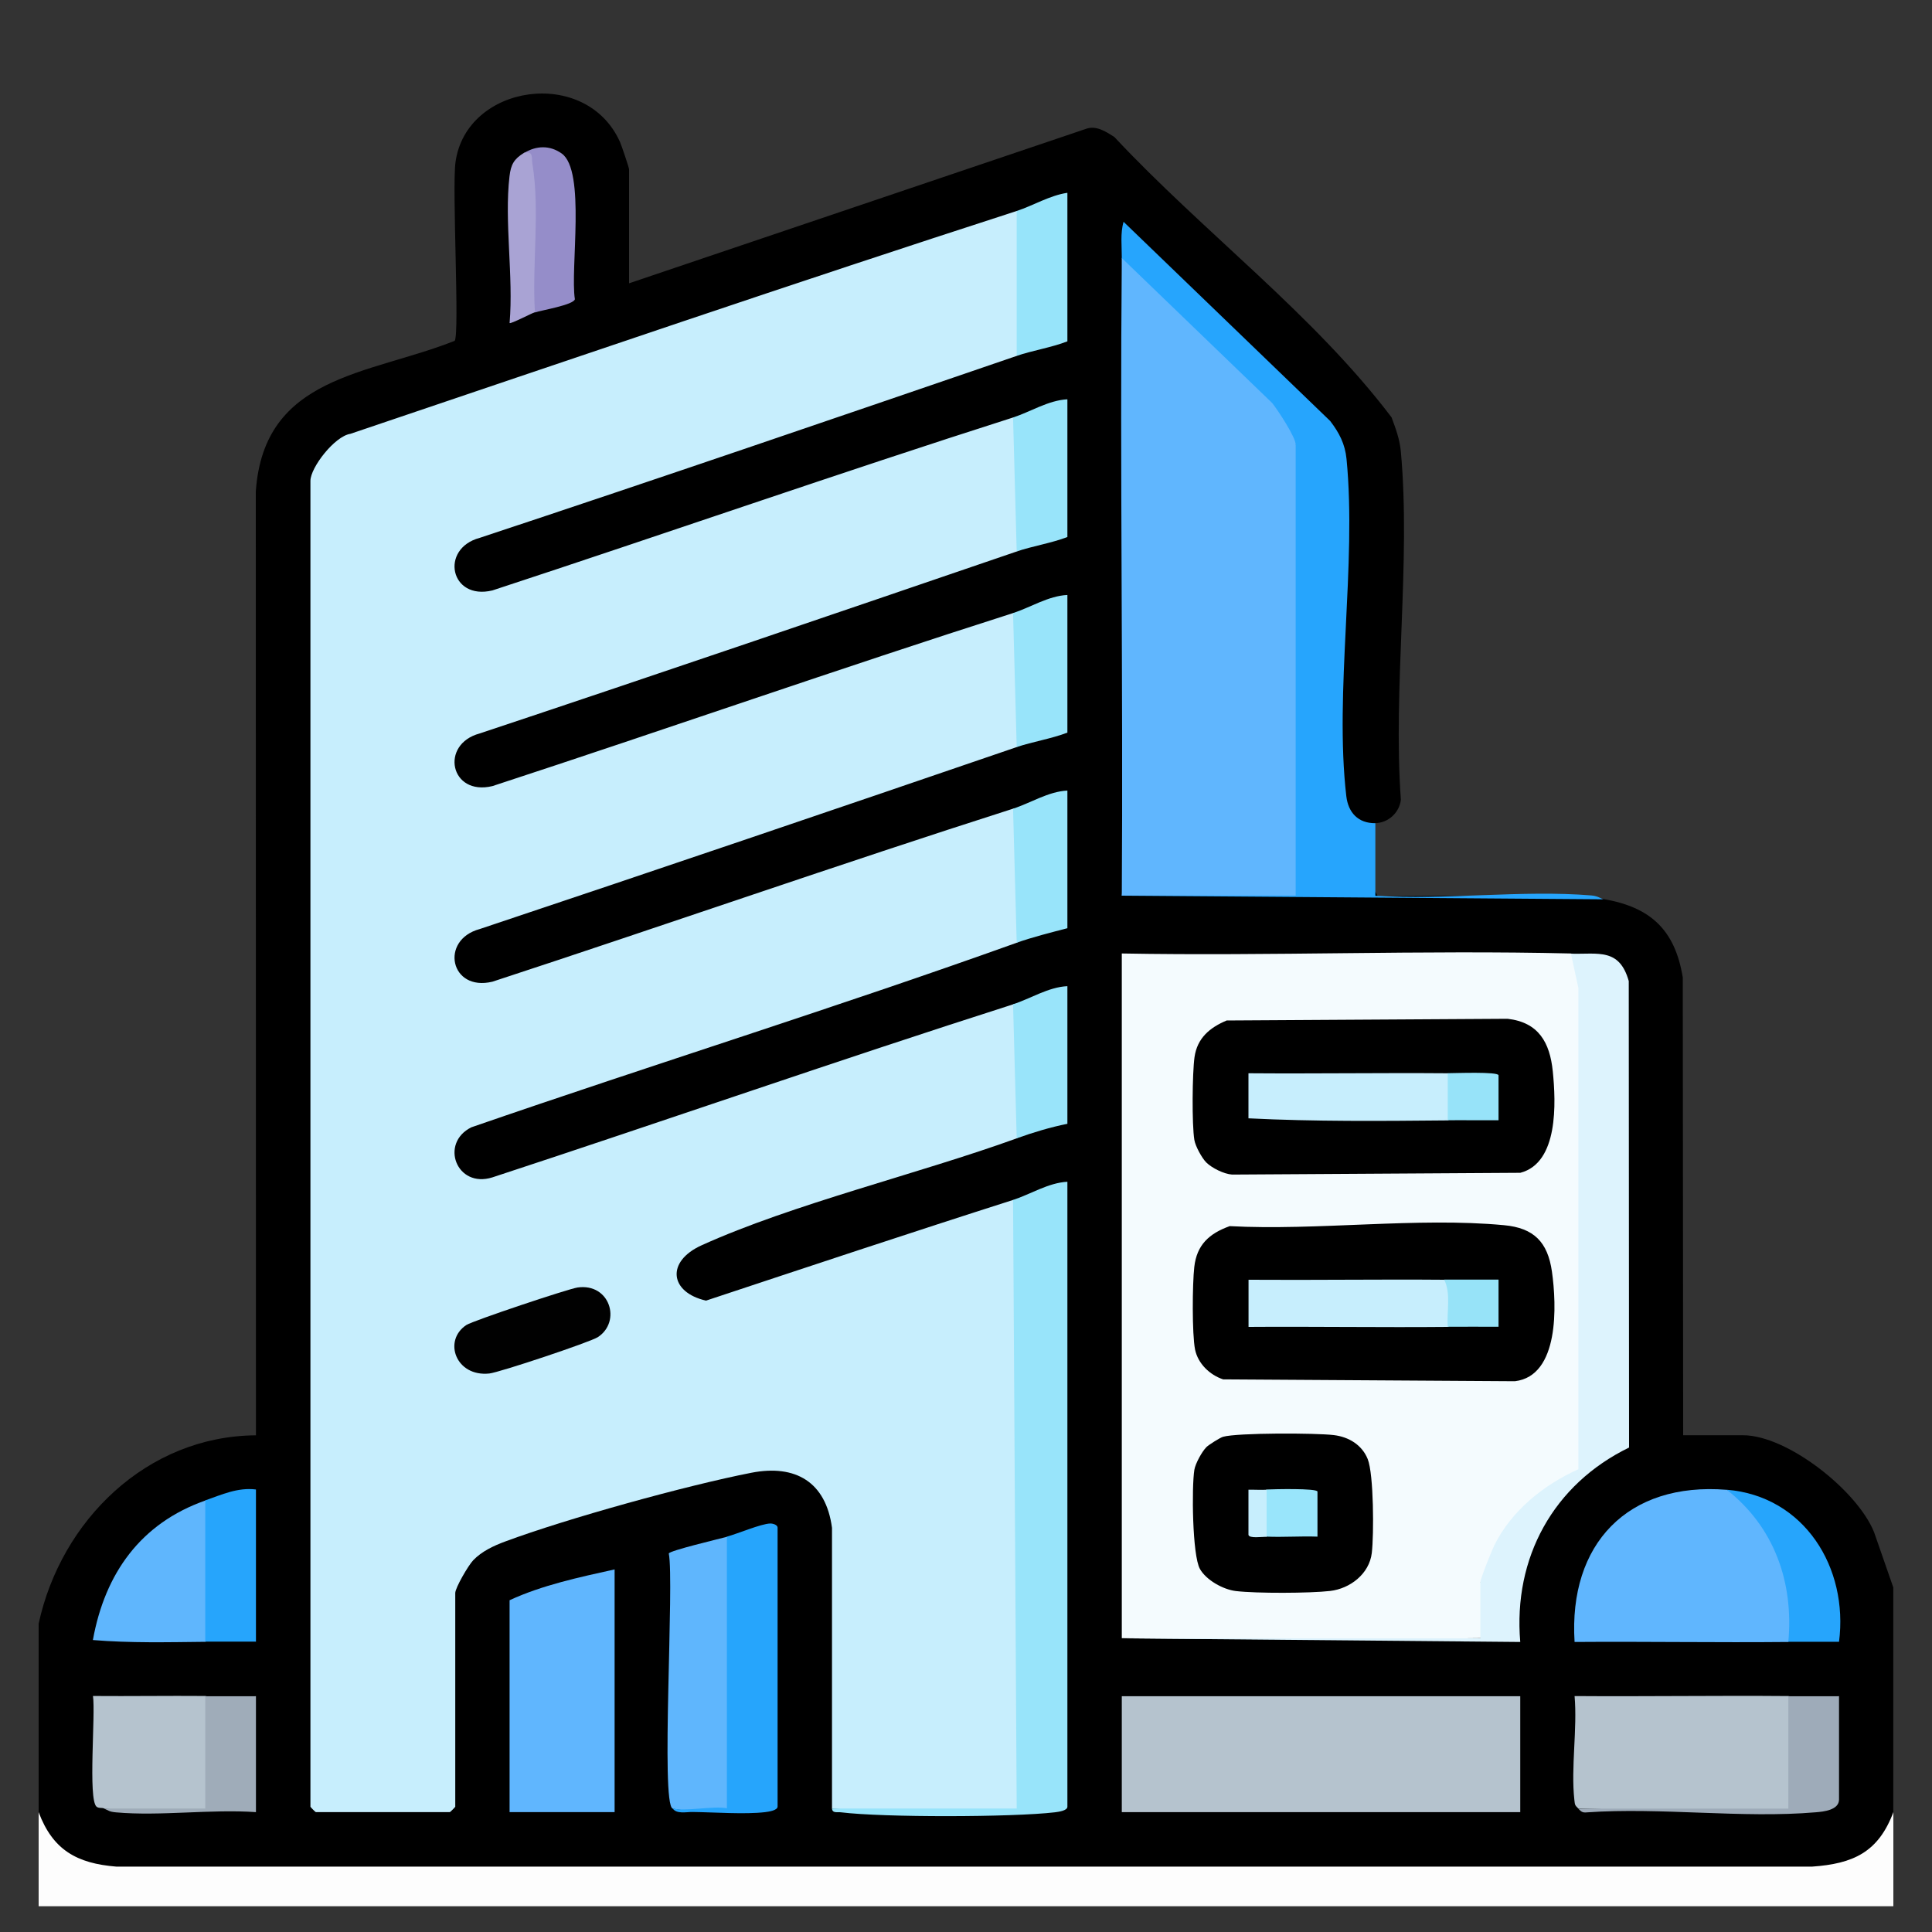
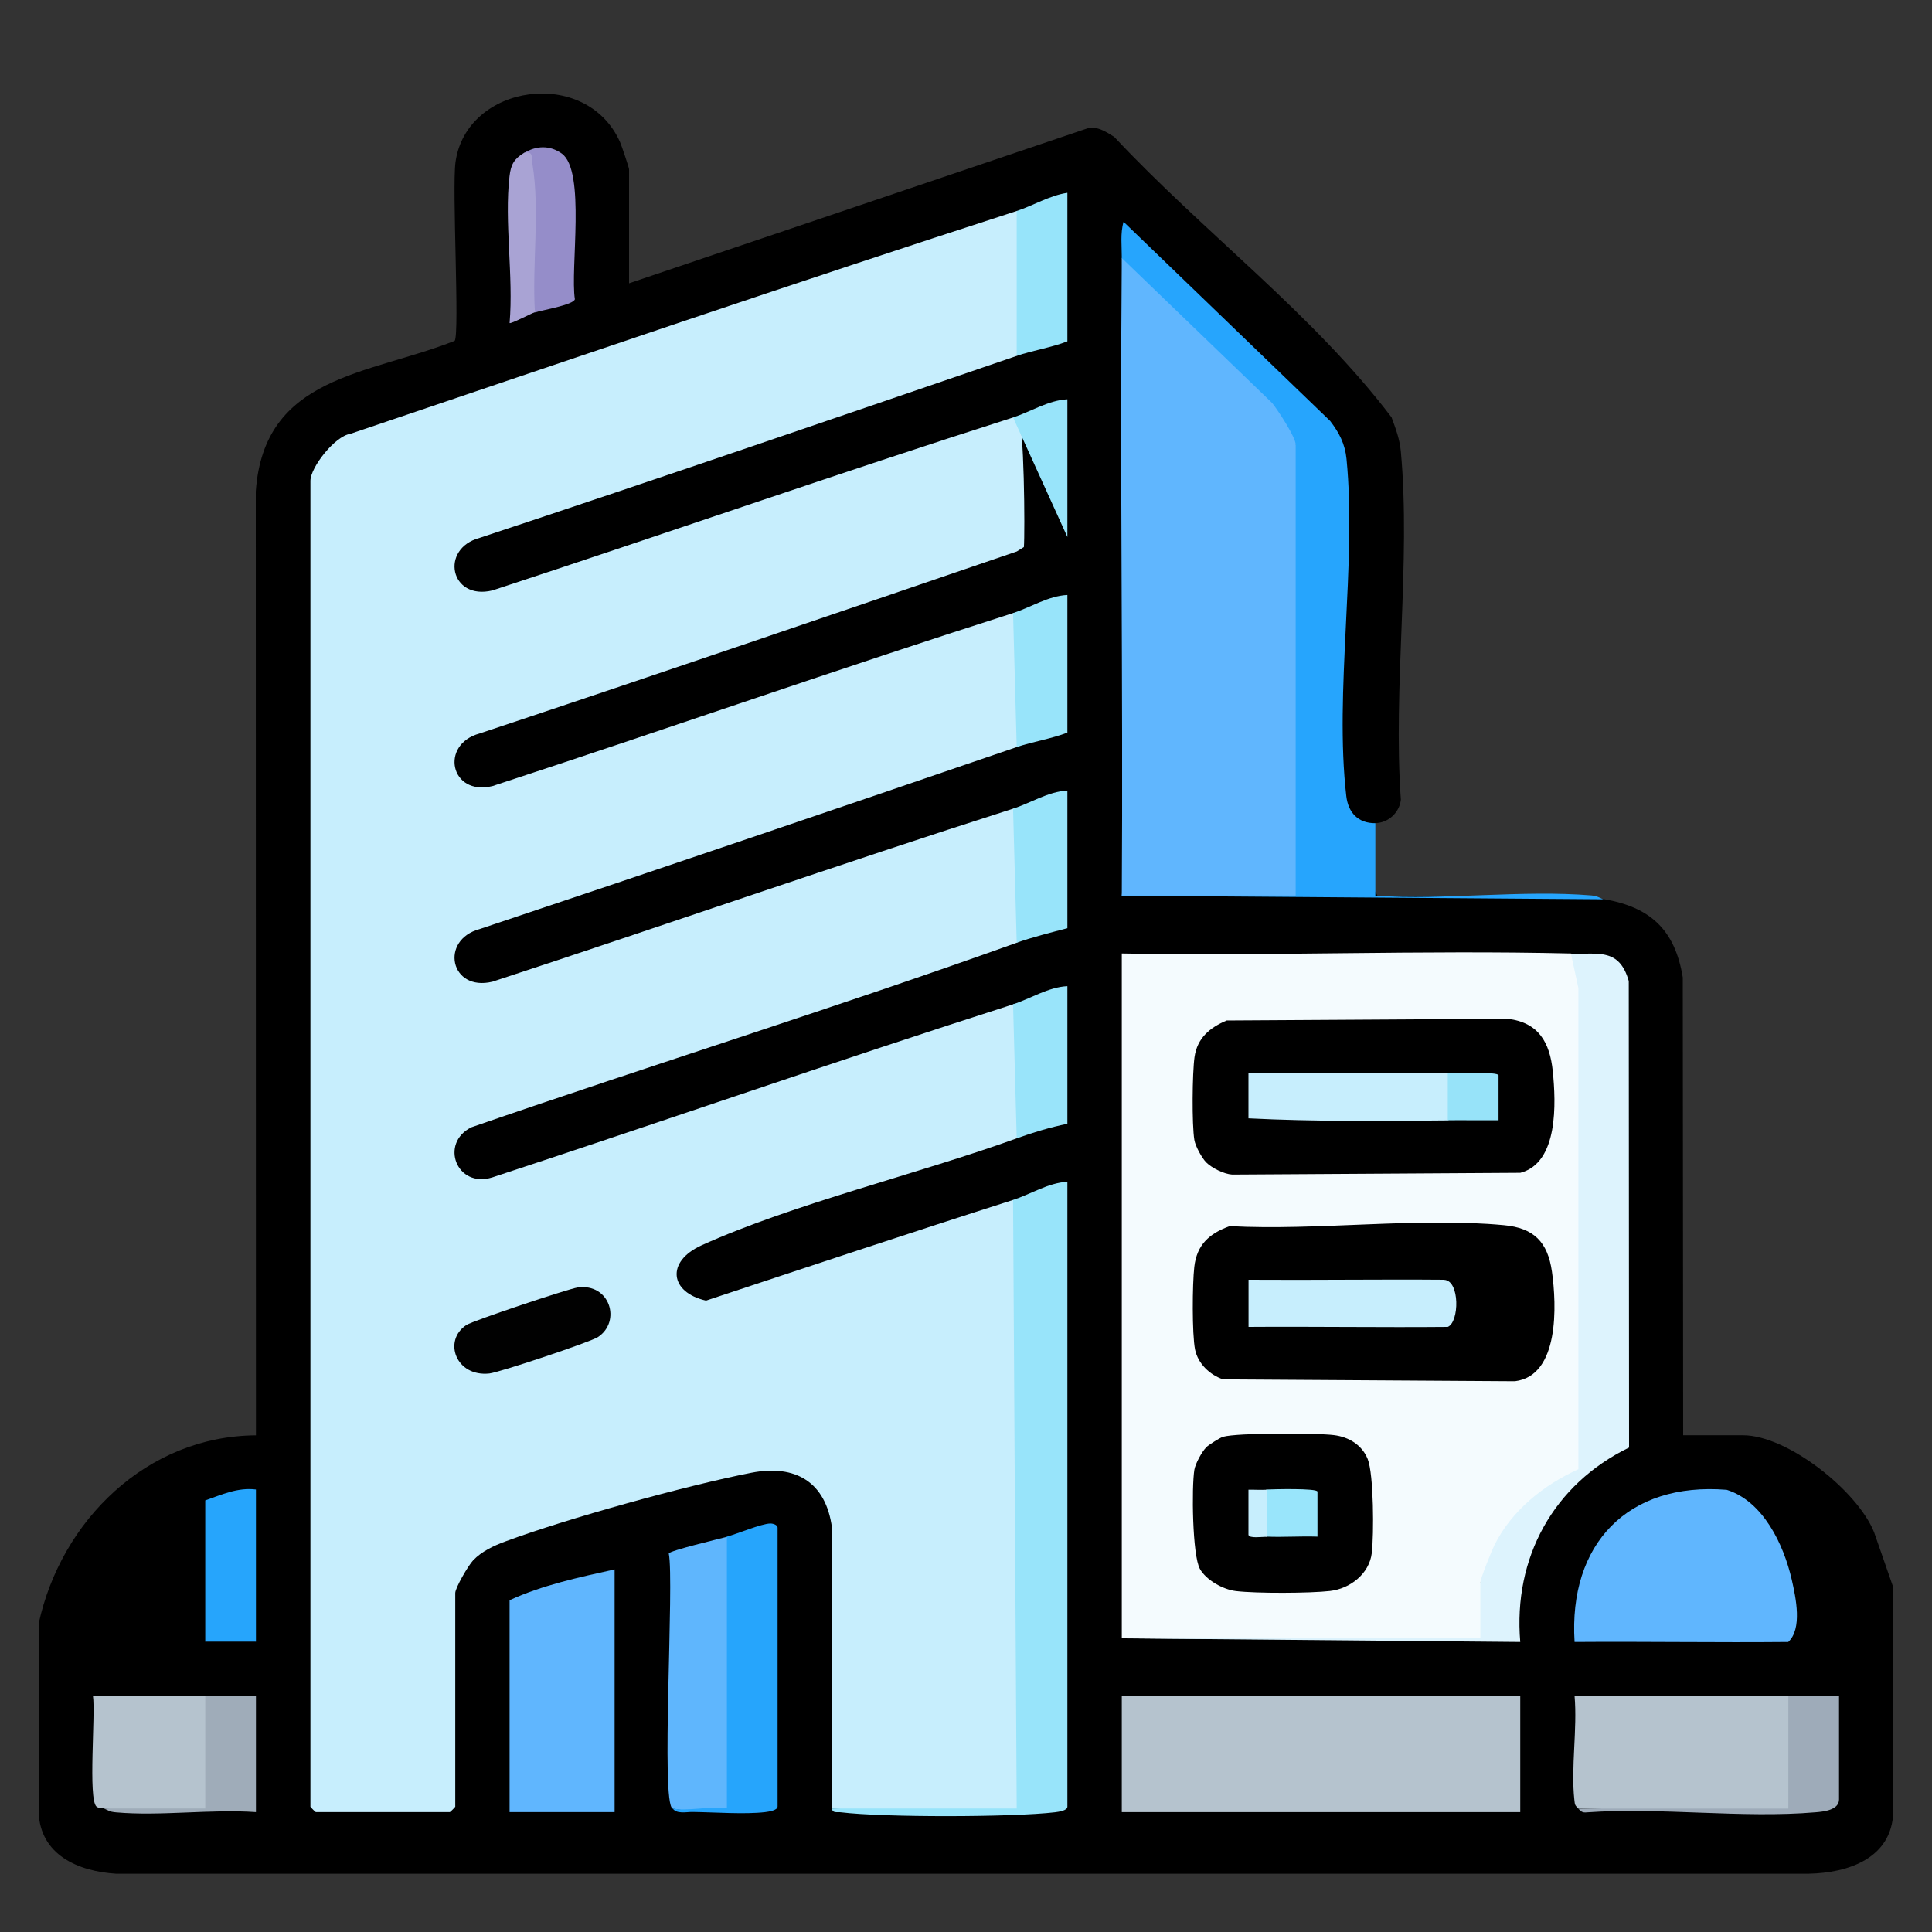
<svg xmlns="http://www.w3.org/2000/svg" width="25" height="25" viewBox="0 0 25 25" fill="none">
  <rect x="0" y="0" width="25" height="25" fill="#333333" stroke="none" />
  <g clip-path="url(#clip0_4361_7292)">
    <path d="M0.5 21.011C0.789 19.674 1.902 18.582 3.312 18.573L3.31 6.36C3.415 4.853 4.766 4.854 5.884 4.41C5.949 4.308 5.848 2.446 5.894 2.1C6.032 1.085 7.586 0.859 8.023 1.838C8.043 1.882 8.14 2.171 8.14 2.19V3.666L14.045 1.67C14.182 1.617 14.306 1.701 14.418 1.771C15.572 3.005 16.992 4.062 18.007 5.401C18.062 5.551 18.112 5.682 18.127 5.844C18.258 7.273 18.023 8.898 18.127 10.348C18.11 10.512 17.966 10.649 17.796 10.651C17.604 10.907 17.288 10.473 17.316 10.213C17.284 9.024 17.3 7.833 17.365 6.642C17.421 6.201 17.346 5.822 17.14 5.507L14.626 3.084C14.629 3.21 14.592 3.294 14.514 3.337C14.629 5.528 14.65 7.741 14.613 9.938C14.627 10.49 14.594 11.041 14.514 11.588L16.722 11.596C16.742 11.549 16.763 11.512 16.786 11.511C17.079 11.493 17.471 11.497 17.764 11.518C17.788 11.52 17.809 11.556 17.829 11.601C18.812 11.582 19.785 11.593 20.749 11.634C21.354 11.737 21.674 12.029 21.775 12.648L21.78 18.572H22.554C23.129 18.572 24.036 19.29 24.251 19.828L24.499 20.541V23.447C24.48 24.046 23.919 24.236 23.402 24.246H1.502C1.009 24.215 0.519 24.002 0.5 23.447V21.009V21.011Z" fill="black" />
-     <path d="M24.5 23.449V24.667H0.5V23.449C0.683 23.939 0.995 24.113 1.506 24.154H23.448C23.98 24.117 24.306 23.968 24.5 23.449Z" fill="#FDFDFD" />
    <path d="M17.797 10.653V11.591C18.701 11.649 19.699 11.513 20.592 11.587C20.679 11.594 20.721 11.632 20.75 11.637L14.516 11.59C14.521 11.553 14.533 11.497 14.559 11.496C15.139 11.469 15.936 11.452 16.506 11.496C16.649 11.467 16.736 11.498 16.766 11.59L16.672 11.557V5.811L16.766 5.754L16.668 5.738C16.598 5.573 16.496 5.42 16.392 5.275L14.604 3.554L14.516 3.339C14.517 3.186 14.495 3.019 14.539 2.87L17.212 5.447C17.329 5.599 17.405 5.745 17.424 5.939C17.558 7.304 17.265 8.954 17.421 10.301C17.446 10.516 17.575 10.654 17.797 10.652V10.653Z" fill="#26A5FD" />
    <path d="M13.157 2.73C13.193 2.73 13.248 2.738 13.25 2.762C13.288 3.198 13.3 4.126 13.25 4.55L13.157 4.605C10.844 5.397 8.529 6.191 6.207 6.96C5.688 7.099 5.824 7.773 6.372 7.64C8.621 6.902 10.856 6.121 13.11 5.402C13.132 5.399 13.153 5.398 13.173 5.404C13.254 5.429 13.264 6.903 13.249 7.079L13.157 7.136C10.843 7.927 8.528 8.718 6.207 9.491C5.688 9.63 5.824 10.304 6.372 10.172C8.622 9.436 10.856 8.652 13.11 7.933C13.132 7.93 13.153 7.929 13.173 7.935C13.254 7.96 13.264 9.434 13.249 9.61L13.157 9.667C10.843 10.459 8.527 11.247 6.207 12.022C5.688 12.162 5.824 12.835 6.372 12.703C8.622 11.966 10.856 11.184 13.11 10.464C13.132 10.461 13.153 10.46 13.173 10.466C13.254 10.491 13.263 11.965 13.249 12.141L13.157 12.199C10.82 13.037 8.447 13.775 6.1 14.587C5.685 14.792 5.908 15.382 6.372 15.235C8.621 14.497 10.856 13.716 13.11 12.996C13.149 12.989 13.203 12.997 13.205 13.025C13.218 13.23 13.303 14.616 13.243 14.673L13.157 14.73C11.889 15.189 10.257 15.58 9.079 16.114C8.613 16.325 8.667 16.724 9.136 16.83C10.46 16.391 11.781 15.951 13.11 15.527L13.204 15.56L13.248 23.382C13.239 23.407 13.228 23.429 13.21 23.442C13.112 23.515 11.053 23.428 10.766 23.403V19.77C10.687 19.176 10.293 18.947 9.725 19.057C8.885 19.221 7.338 19.649 6.537 19.947C6.388 20.002 6.234 20.074 6.123 20.19C6.06 20.256 5.891 20.546 5.891 20.614V23.379C5.891 23.384 5.825 23.449 5.821 23.449H4.087C4.082 23.449 4.017 23.384 4.017 23.379V6.222C4.017 6.05 4.33 5.645 4.533 5.614C7.404 4.644 10.274 3.662 13.157 2.73H13.157Z" fill="#C7EEFD" />
    <path d="M20.328 12.338L20.43 12.367L20.517 12.785V18.953L20.476 19.048C19.905 19.38 19.434 19.781 19.262 20.437L19.156 20.471C19.309 20.54 19.303 21.116 19.156 21.198C17.622 21.216 16.076 21.216 14.516 21.198V12.338C16.451 12.373 18.394 12.292 20.328 12.338Z" fill="#F4FBFE" />
    <path d="M14.516 3.339L16.461 5.214C16.536 5.307 16.766 5.658 16.766 5.753V11.589H14.516C14.534 8.84 14.491 6.088 14.516 3.339Z" fill="#60B6FE" />
    <path d="M19.672 21.949H14.516V23.449H19.672V21.949Z" fill="#B5C3CE" />
    <path d="M20.328 12.341C20.683 12.349 20.955 12.266 21.076 12.695L21.08 18.731C20.102 19.207 19.579 20.157 19.672 21.247L14.516 21.2H19.156V20.474C19.156 20.43 19.302 20.065 19.336 19.997C19.559 19.547 19.974 19.215 20.424 19.012V12.784L20.328 12.341Z" fill="#DDF3FD" />
    <path d="M13.109 15.527C13.33 15.456 13.566 15.304 13.812 15.292V23.379C13.812 23.43 13.698 23.445 13.651 23.451C13.098 23.516 11.429 23.519 10.88 23.451C10.834 23.445 10.771 23.467 10.766 23.402H13.156L13.109 15.527V15.527Z" fill="#98E4FA" />
    <path d="M22.344 19.278C22.814 19.425 23.081 19.985 23.185 20.44C23.24 20.68 23.323 21.076 23.14 21.247C22.219 21.256 21.296 21.24 20.375 21.247C20.295 19.979 21.063 19.174 22.344 19.278Z" fill="#60B6FE" />
    <path d="M7.953 20.309V23.449H6.594V20.707C7.013 20.512 7.498 20.409 7.953 20.308V20.309Z" fill="#60B6FE" />
    <path d="M23.141 21.948C23.177 21.952 23.233 21.964 23.234 21.99C23.245 22.15 23.273 23.327 23.232 23.384C23.218 23.402 23.202 23.419 23.185 23.434C22.269 23.434 21.332 23.431 20.422 23.401C20.376 23.356 20.38 23.354 20.372 23.289C20.326 22.873 20.412 22.373 20.375 21.947C21.296 21.954 22.22 21.939 23.141 21.947V21.948Z" fill="#B5C3CE" />
    <path d="M9.407 19.886L9.5 19.929L9.496 23.387C9.43 23.454 8.834 23.442 8.704 23.402C8.547 23.349 8.728 20.46 8.654 20.102C8.664 20.065 9.303 19.914 9.407 19.886Z" fill="#5FB6FD" />
    <path d="M8.703 23.399C8.845 23.447 9.23 23.364 9.406 23.399V19.884C9.549 19.845 9.846 19.718 9.966 19.714C10.006 19.713 10.062 19.734 10.062 19.767V23.376C10.062 23.427 9.948 23.443 9.901 23.449C9.637 23.48 9.241 23.45 8.96 23.447C8.881 23.446 8.751 23.477 8.703 23.399Z" fill="#26A5FC" />
    <path d="M2.656 21.947C2.693 21.951 2.748 21.963 2.75 21.988C2.76 22.148 2.793 23.33 2.747 23.382C2.673 23.466 1.535 23.437 1.343 23.4C1.32 23.39 1.275 23.401 1.249 23.378C1.137 23.282 1.238 22.175 1.203 21.946C1.687 21.95 2.173 21.942 2.656 21.946V21.947Z" fill="#B5C3CE" />
-     <path d="M2.656 19.417C2.691 19.418 2.737 19.421 2.75 19.449C2.786 19.529 2.762 20.982 2.75 21.191L2.656 21.245C2.173 21.25 1.683 21.262 1.202 21.222C1.358 20.357 1.823 19.71 2.656 19.417Z" fill="#5FB6FD" />
    <path d="M2.656 19.415C2.866 19.342 3.076 19.244 3.312 19.274V21.243C3.094 21.244 2.874 21.241 2.656 21.243V19.415Z" fill="#26A5FC" />
    <path d="M13.156 2.73C13.363 2.663 13.587 2.527 13.812 2.495V4.417C13.607 4.497 13.357 4.536 13.156 4.605V2.73Z" fill="#97E4FA" />
-     <path d="M13.109 5.402C13.33 5.331 13.566 5.179 13.812 5.167V6.949C13.607 7.028 13.357 7.067 13.156 7.136L13.109 5.402Z" fill="#98E4FA" />
+     <path d="M13.109 5.402C13.33 5.331 13.566 5.179 13.812 5.167V6.949L13.109 5.402Z" fill="#98E4FA" />
    <path d="M13.109 7.933C13.33 7.862 13.566 7.71 13.812 7.699V9.48C13.607 9.559 13.357 9.599 13.156 9.667L13.109 7.933Z" fill="#98E4FA" />
    <path d="M13.109 10.464C13.33 10.394 13.566 10.241 13.812 10.23V12.011C13.608 12.064 13.351 12.129 13.156 12.199L13.109 10.464Z" fill="#98E4FA" />
    <path d="M13.109 12.995C13.33 12.925 13.566 12.772 13.812 12.761V14.542C13.596 14.585 13.363 14.655 13.156 14.73L13.109 12.995Z" fill="#99E4FA" />
-     <path d="M22.344 19.277C23.348 19.359 23.921 20.286 23.797 21.245C23.579 21.247 23.359 21.243 23.141 21.245C23.212 20.472 22.957 19.758 22.344 19.277Z" fill="#26A5FC" />
    <path d="M23.141 21.949C23.359 21.951 23.579 21.948 23.797 21.949V23.285C23.797 23.423 23.596 23.443 23.494 23.451C22.549 23.532 21.492 23.385 20.534 23.452C20.473 23.459 20.458 23.439 20.422 23.403H23.141V21.95V21.949Z" fill="#9EABB9" />
    <path d="M2.656 21.949C2.874 21.951 3.094 21.948 3.312 21.949V23.449C2.729 23.408 2.076 23.503 1.502 23.452C1.409 23.444 1.407 23.427 1.344 23.402H2.656V21.949Z" fill="#9FACB9" />
    <path d="M6.781 1.98C6.94 1.883 7.114 1.877 7.268 1.986C7.584 2.21 7.376 3.48 7.439 3.872C7.421 3.946 7.009 4.014 6.922 4.043L6.822 3.907C6.856 3.225 6.843 2.582 6.781 1.98Z" fill="#958DC9" />
    <path d="M6.781 1.977C6.907 1.95 6.876 2.04 6.89 2.124C6.989 2.729 6.883 3.421 6.922 4.04C6.88 4.053 6.606 4.196 6.594 4.18C6.646 3.58 6.524 2.866 6.593 2.281C6.611 2.128 6.651 2.057 6.782 1.977H6.781Z" fill="#A9A3D4" />
    <path d="M7.474 16.66C7.893 16.601 8.043 17.101 7.737 17.302C7.637 17.367 6.463 17.759 6.332 17.773C5.899 17.819 5.729 17.348 6.034 17.146C6.119 17.09 7.349 16.679 7.474 16.66Z" fill="#010101" />
    <path d="M15.909 15.866C17.048 15.927 18.342 15.748 19.463 15.854C19.848 15.89 20.027 16.071 20.082 16.454C20.143 16.884 20.181 17.804 19.603 17.873L15.827 17.849C15.654 17.791 15.502 17.646 15.464 17.463C15.424 17.263 15.429 16.611 15.454 16.395C15.486 16.108 15.647 15.962 15.91 15.867L15.909 15.866Z" fill="black" />
    <path d="M15.609 15.042C15.553 14.986 15.468 14.831 15.455 14.751C15.422 14.552 15.428 13.885 15.457 13.679C15.492 13.433 15.654 13.297 15.873 13.205L19.508 13.183C19.909 13.229 20.055 13.489 20.093 13.863C20.134 14.268 20.168 15.047 19.673 15.176L15.944 15.199C15.837 15.192 15.682 15.114 15.609 15.042Z" fill="black" />
    <path d="M15.609 18.727C15.642 18.695 15.786 18.604 15.826 18.592C16.013 18.539 17.031 18.542 17.259 18.57C17.453 18.593 17.624 18.697 17.698 18.88C17.777 19.077 17.779 19.859 17.751 20.095C17.719 20.366 17.47 20.557 17.211 20.587C16.951 20.617 16.259 20.62 15.991 20.588C15.826 20.568 15.608 20.446 15.527 20.302C15.428 20.126 15.419 19.24 15.455 19.019C15.468 18.939 15.553 18.784 15.609 18.728V18.727Z" fill="black" />
    <path d="M18.688 16.561C18.892 16.571 18.885 17.108 18.734 17.17C17.876 17.178 17.014 17.164 16.156 17.17V16.56C16.999 16.566 17.845 16.553 18.688 16.56V16.561Z" fill="#C7EEFD" />
-     <path d="M18.688 16.558C18.921 16.56 19.157 16.557 19.391 16.558V17.168C19.172 17.169 18.953 17.166 18.734 17.168C18.719 16.968 18.778 16.743 18.688 16.559V16.558Z" fill="#97E3F8" />
    <path d="M18.734 13.888C18.885 13.933 18.878 14.44 18.734 14.498C17.877 14.506 17.012 14.514 16.155 14.471V13.888C17.015 13.895 17.876 13.881 18.734 13.888Z" fill="#C7EEFD" />
    <path d="M18.734 13.887C18.829 13.887 19.384 13.865 19.391 13.914V14.496C19.172 14.498 18.953 14.494 18.734 14.496V13.887Z" fill="#97E3F9" />
    <path d="M16.391 19.274C16.477 19.27 17.041 19.256 17.048 19.301V19.884C16.829 19.876 16.608 19.893 16.391 19.884C16.24 19.838 16.247 19.332 16.391 19.274Z" fill="#99E5FB" />
    <path d="M16.39 19.277V19.887C16.331 19.884 16.163 19.911 16.155 19.86V19.277C16.233 19.275 16.313 19.281 16.39 19.277Z" fill="#C7EEFD" />
  </g>
  <defs>
    <clipPath id="clip0_4361_7292">
      <rect width="24" height="24" fill="white" transform="translate(0.5 0.667)" />
    </clipPath>
  </defs>
</svg>